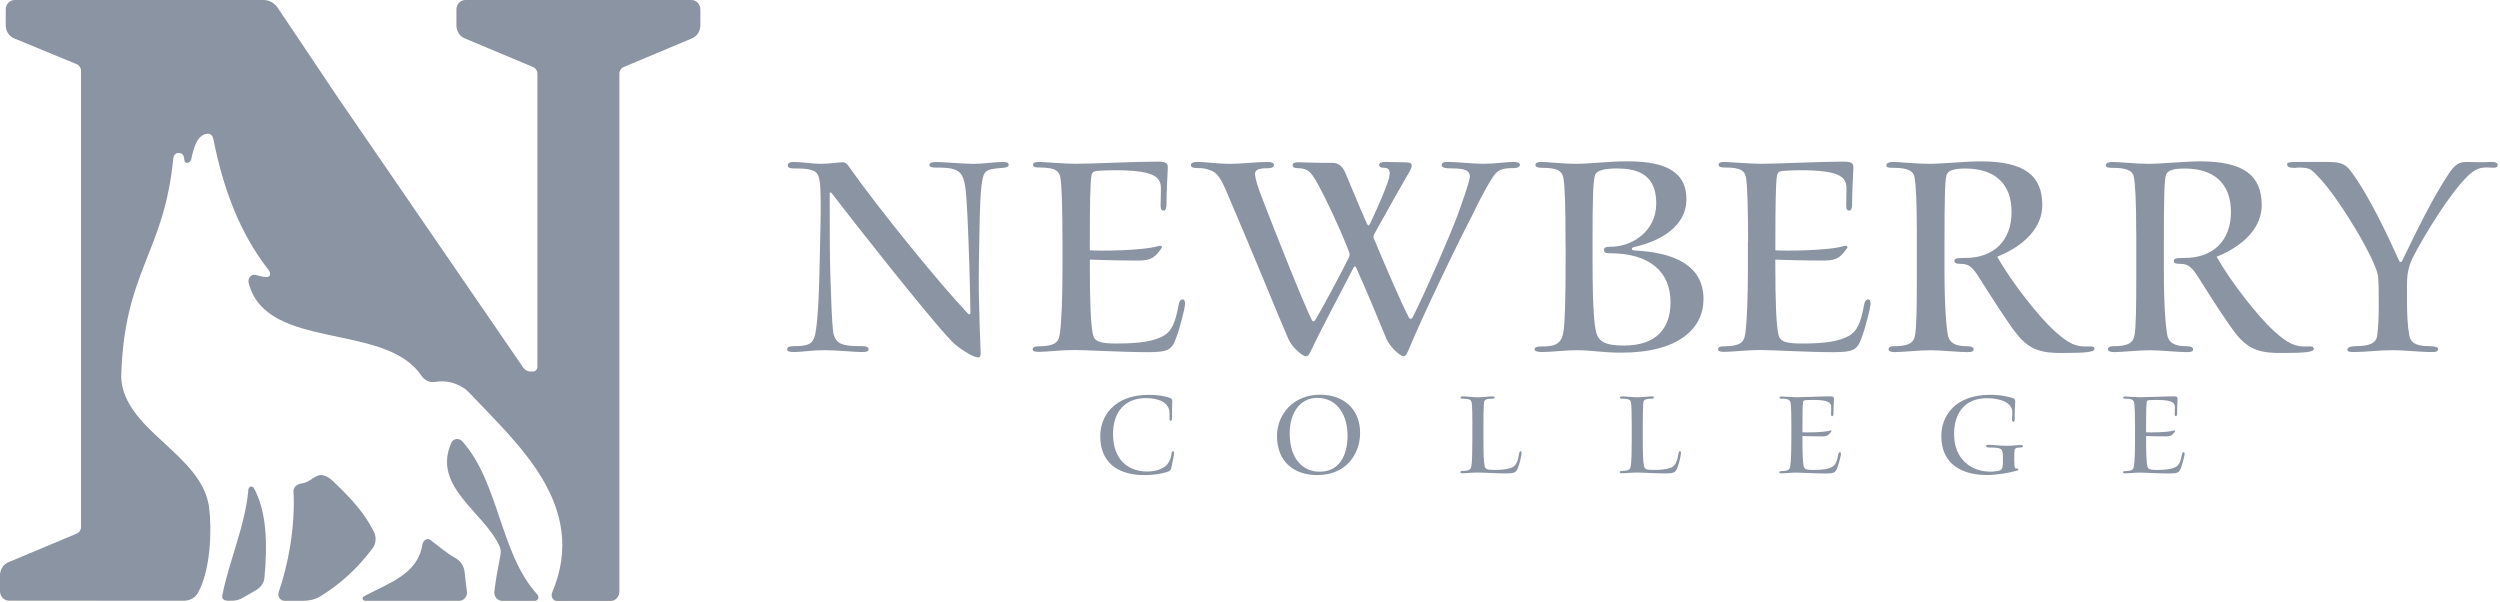
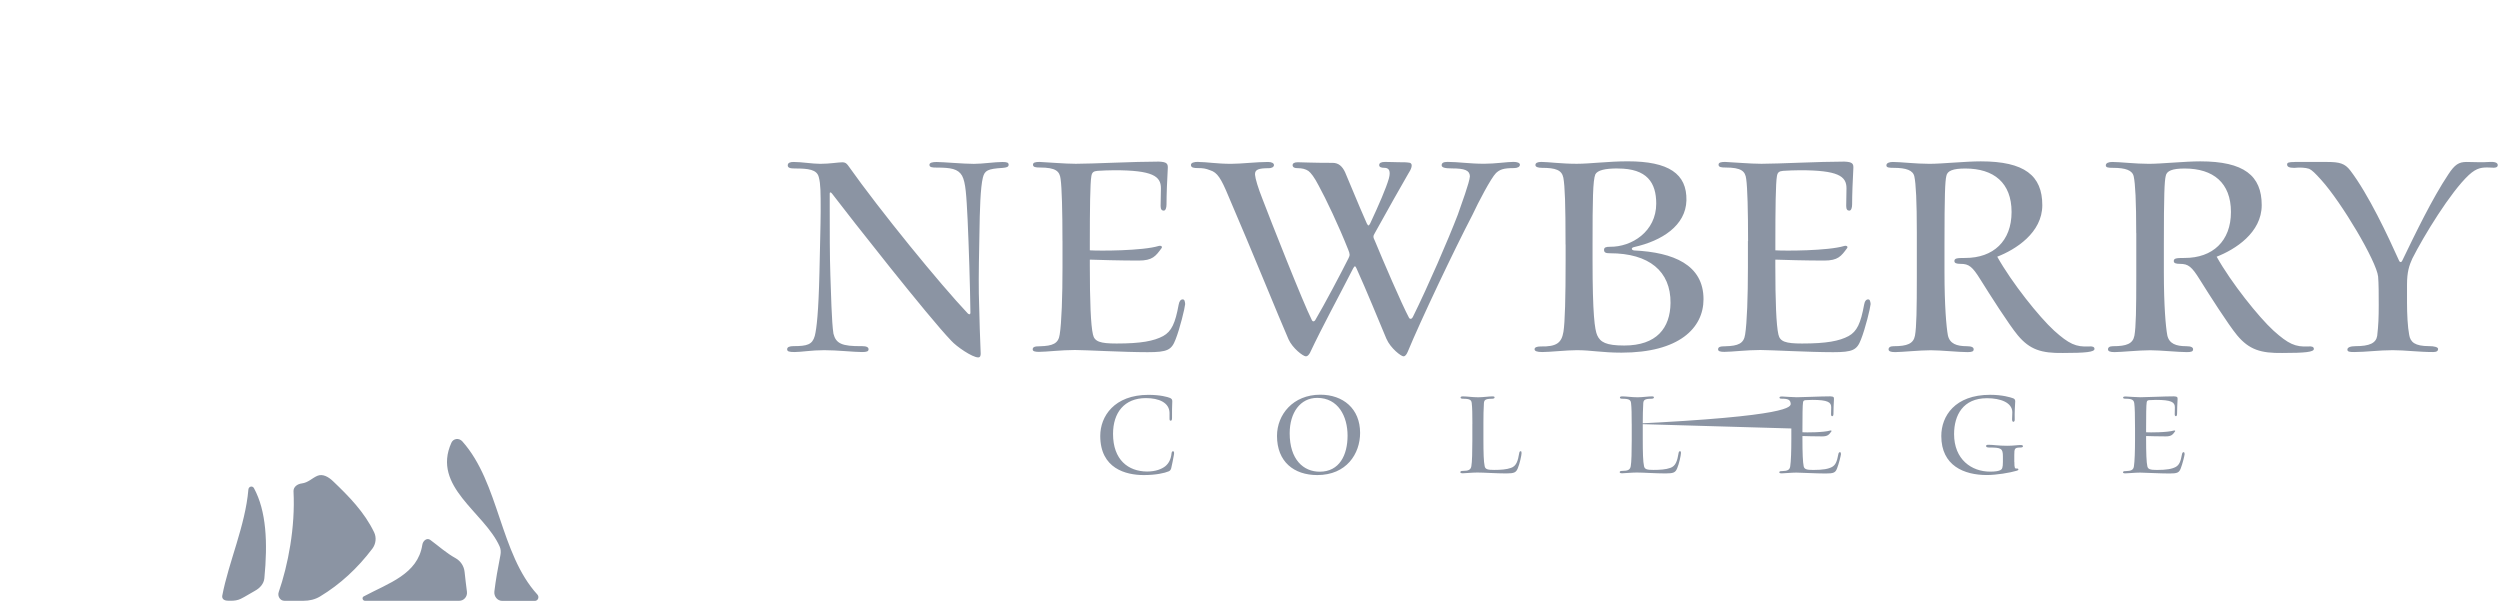
<svg xmlns="http://www.w3.org/2000/svg" width="698" height="168" viewBox="0 0 698 168" fill="none">
  <g clip-path="url(#clip0_2557_484)">
-     <path d="M320.64 110.24C323.93 110.24 326.07 110.84 326.7 111.12C327.12 111.33 327.33 111.57 327.3 112.1C327.26 113.29 327.19 115.04 327.23 116.69C327.23 117.18 327.13 117.46 326.88 117.46C326.67 117.46 326.53 117.36 326.53 116.97V115.25C326.46 112.41 323.58 111.15 319.94 111.15C313.91 111.15 310.76 115.21 310.76 121.14C310.76 128.36 314.97 131.62 320.26 131.65C322.68 131.65 324.36 130.95 325.34 130.18C326.32 129.38 326.92 128.22 327.09 126.61C327.13 126.19 327.3 125.98 327.51 125.98C327.72 125.98 327.9 126.22 327.76 126.96C327.541 128.241 327.284 129.515 326.99 130.78C326.88 131.13 326.67 131.45 326.32 131.59C325.16 132.08 322.75 132.64 319.35 132.64C314.34 132.64 307.19 130.82 307.19 121.7C307.19 116.23 311.11 110.24 320.65 110.24H320.64ZM379.74 120.86C379.74 126.71 375.92 132.64 367.79 132.64C361.27 132.64 356.54 128.93 356.54 121.7C356.54 115.78 360.99 110.2 368.63 110.2C374.98 110.2 379.74 114.09 379.74 120.86ZM360.08 120.97C360.08 128.29 363.9 131.7 368.46 131.7C373.96 131.7 376.24 127.07 376.24 121.64C376.24 116.21 373.61 111.09 367.76 111.09C363.03 111.09 360.08 115.22 360.08 120.97ZM411.09 118.34C411.09 115.68 411.06 113.82 410.91 112.56C410.81 111.68 410.42 111.33 408.49 111.33C408.14 111.33 407.79 111.26 407.79 111.02C407.79 110.74 408 110.67 408.49 110.67C409.65 110.67 411.05 110.92 412.73 110.92C414.06 110.92 415.71 110.67 416.66 110.67C417.12 110.67 417.29 110.74 417.29 110.98C417.29 111.22 416.94 111.33 416.59 111.33C414.66 111.33 414.38 111.72 414.31 112.56C414.2 114.1 414.17 116.24 414.17 118.06V122.62C414.17 126.4 414.24 128.93 414.52 130.15C414.69 131.03 415.36 131.2 417.15 131.2C418.94 131.2 420.62 131.09 421.85 130.64C423.36 130.15 423.81 128.68 424.16 126.54C424.23 126.12 424.34 125.98 424.58 125.98C424.76 125.98 424.82 126.12 424.82 126.5C424.82 127.1 424.29 129.52 423.77 130.74C423.28 131.9 422.83 132.18 420.55 132.18C417.67 132.18 414.35 131.93 412.49 131.93C410.95 131.93 409.13 132.14 408.42 132.14C408.04 132.14 407.72 132.07 407.72 131.86C407.72 131.55 407.97 131.47 408.49 131.47C410 131.47 410.63 131.16 410.8 130.17C411.01 129.12 411.08 125.93 411.08 122.95V118.32L411.09 118.34ZM455.57 118.34C455.57 115.68 455.54 113.82 455.39 112.56C455.29 111.68 454.9 111.33 452.98 111.33C452.63 111.33 452.28 111.26 452.28 111.02C452.28 110.74 452.49 110.67 452.98 110.67C454.14 110.67 455.54 110.92 457.22 110.92C458.55 110.92 460.2 110.67 461.15 110.67C461.61 110.67 461.78 110.74 461.78 110.98C461.78 111.22 461.43 111.33 461.08 111.33C459.15 111.33 458.88 111.72 458.8 112.56C458.7 114.1 458.66 116.24 458.66 118.06V122.62C458.66 126.4 458.73 128.93 459.01 130.15C459.19 131.03 459.85 131.2 461.64 131.2C463.43 131.2 465.11 131.09 466.34 130.64C467.85 130.15 468.3 128.68 468.65 126.54C468.72 126.12 468.82 125.98 469.07 125.98C469.25 125.98 469.32 126.12 469.32 126.5C469.32 127.1 468.8 129.52 468.27 130.74C467.78 131.9 467.33 132.18 465.05 132.18C462.17 132.18 458.85 131.93 456.99 131.93C455.45 131.93 453.63 132.14 452.92 132.14C452.54 132.14 452.22 132.07 452.22 131.86C452.22 131.55 452.47 131.47 452.99 131.47C454.5 131.47 455.13 131.16 455.3 130.17C455.51 129.12 455.58 125.93 455.58 122.95V118.32L455.57 118.34ZM500.16 119.63C500.16 116.19 500.09 113.57 499.95 112.62C499.84 111.75 499.42 111.32 497.6 111.32C497.15 111.32 496.83 111.29 496.83 111.01C496.83 110.77 497.08 110.7 497.56 110.7C498.44 110.73 500.41 110.91 501.66 110.91C503.52 110.91 508.22 110.66 511.02 110.66C511.97 110.7 512.07 110.91 512.04 111.47C511.97 112.7 511.9 114.45 511.9 115.5C511.9 115.89 511.8 116.2 511.58 116.2C511.36 116.2 511.23 116.06 511.23 115.68C511.23 115.19 511.27 114.28 511.27 113.68C511.27 112.31 510.32 111.65 506.01 111.65C505.38 111.65 504.72 111.69 504.12 111.72C503.66 111.76 503.49 111.9 503.41 112.31C503.27 113.08 503.24 116.03 503.24 119.85V120.69C504.29 120.76 509.16 120.76 511.02 120.2C511.33 120.13 511.44 120.31 511.33 120.44C510.67 121.35 510.32 121.84 508.74 121.84C506.74 121.84 504.08 121.77 503.24 121.74V122.41C503.24 126.43 503.35 129.14 503.59 130.19C503.77 131 504.4 131.21 506.25 131.21C509.02 131.21 510.46 130.93 511.51 130.37C512.45 129.84 512.88 128.94 513.26 126.83C513.33 126.41 513.51 126.24 513.72 126.24C513.93 126.24 513.96 126.45 514 126.77C513.96 127.23 513.4 129.54 512.91 130.76C512.46 131.95 512 132.2 509.75 132.2C507.06 132.2 502.67 131.95 501.55 131.95C500.01 131.95 498.33 132.16 497.48 132.16C497.03 132.16 496.78 132.09 496.78 131.88C496.78 131.6 497.03 131.53 497.59 131.53C499.06 131.49 499.69 131.21 499.83 130.19C500.04 128.89 500.14 125.88 500.14 122.62V119.64L500.16 119.63ZM562.41 128.99C562.41 130.67 562.52 130.88 563.11 130.81C563.39 130.81 563.53 130.88 563.53 131.09C563.53 131.23 563.43 131.33 563.04 131.44C561.15 132 557.43 132.63 554.73 132.63C548.38 132.63 542.01 130.04 542.01 121.73C542.01 116.16 545.82 110.23 555.64 110.23C559.07 110.23 561.32 110.93 562.09 111.21C562.48 111.35 562.65 111.67 562.65 112.02C562.62 112.61 562.44 115.31 562.51 117.1C562.55 117.45 562.37 117.77 562.16 117.77C561.92 117.77 561.77 117.56 561.77 117.07C561.77 116.65 561.81 115.99 561.84 115.07C561.8 112.41 558.58 111.18 554.76 111.18C548.06 111.18 545.58 115.94 545.58 121.2C545.58 128.28 550.45 131.68 555.64 131.68C557.21 131.68 558.02 131.5 558.51 131.26C559 131.01 559.21 130.59 559.21 128.98V127.47C559.21 125.19 558.76 124.95 555.42 124.95C554.79 124.95 554.51 124.81 554.51 124.53C554.51 124.28 554.72 124.18 555.17 124.18C556.57 124.18 557.84 124.46 560.39 124.46C562.18 124.46 563.3 124.25 564.14 124.25C564.6 124.25 564.81 124.35 564.81 124.6C564.81 124.81 564.57 124.95 564.07 124.95C562.49 124.95 562.39 125.26 562.39 127.02V128.98L562.41 128.99ZM596.1 119.63C596.1 116.19 596.04 113.57 595.89 112.62C595.78 111.75 595.36 111.32 593.54 111.32C593.09 111.32 592.77 111.29 592.77 111.01C592.77 110.77 593.02 110.7 593.51 110.7C594.38 110.73 596.34 110.91 597.61 110.91C599.46 110.91 604.16 110.66 606.96 110.66C607.91 110.7 608.01 110.91 607.98 111.47C607.91 112.7 607.84 114.45 607.84 115.5C607.84 115.89 607.73 116.2 607.53 116.2C607.33 116.2 607.18 116.06 607.18 115.68C607.18 115.19 607.22 114.28 607.22 113.68C607.22 112.31 606.27 111.65 601.96 111.65C601.33 111.65 600.67 111.69 600.07 111.72C599.61 111.76 599.43 111.9 599.36 112.31C599.22 113.08 599.19 116.03 599.19 119.85V120.69C600.24 120.76 605.11 120.76 606.97 120.2C607.28 120.13 607.39 120.31 607.28 120.44C606.62 121.35 606.26 121.84 604.69 121.84C602.69 121.84 600.03 121.77 599.19 121.74V122.41C599.19 126.43 599.29 129.14 599.54 130.19C599.71 131 600.34 131.21 602.21 131.21C604.98 131.21 606.41 130.93 607.46 130.37C608.41 129.84 608.83 128.94 609.21 126.83C609.28 126.41 609.46 126.24 609.67 126.24C609.88 126.24 609.91 126.45 609.95 126.77C609.92 127.23 609.35 129.54 608.87 130.76C608.41 131.95 607.96 132.2 605.72 132.2C603.02 132.2 598.64 131.95 597.52 131.95C595.98 131.95 594.29 132.16 593.45 132.16C593 132.16 592.74 132.09 592.74 131.88C592.74 131.6 593 131.53 593.55 131.53C595.03 131.49 595.65 131.21 595.79 130.19C596 128.89 596.1 125.88 596.1 122.62V119.64V119.63ZM231.66 57.96C231.66 64.03 231.66 71.84 231.84 76.87C232.01 81.38 232.19 90.05 232.7 93.17C233.39 95.86 234.96 96.73 240.68 96.64C241.98 96.64 242.5 96.98 242.5 97.51C242.5 98.12 241.98 98.29 240.68 98.29C238.34 98.29 233.83 97.77 230.1 97.77C226.63 97.77 223.68 98.29 221.86 98.29C220.3 98.29 219.77 98.12 219.77 97.51C219.77 96.9 220.46 96.64 221.51 96.64C225.41 96.64 226.8 96.21 227.49 93.78C228.01 91.7 228.53 87.19 228.79 76.09C228.88 71.15 229.13 62.22 229.13 59.01C229.13 53.72 229.13 51.37 228.61 49.47C228.09 47.3 225.66 47.04 221.93 47.04C220.63 47.04 219.94 46.87 219.94 46.17C219.94 45.39 220.72 45.22 221.58 45.22C223.84 45.22 226.79 45.74 229.04 45.74C231.64 45.74 234.07 45.31 235.2 45.31C235.9 45.31 236.33 45.57 236.77 46.18C245.79 58.93 262.44 79.31 270.24 87.55C270.59 87.81 270.94 87.89 270.94 87.29C270.85 79.83 270.5 68.91 270.16 61.36C269.81 54.51 269.64 50.95 268.6 49.04C267.47 47.13 265.48 46.79 261.49 46.79C260.19 46.79 259.5 46.7 259.5 46.01C259.5 45.41 260.37 45.23 261.49 45.23C263.31 45.23 269.04 45.75 271.9 45.75C274.33 45.75 277.71 45.23 279.88 45.23C281.18 45.23 281.61 45.4 281.61 46.01C281.61 46.62 281 46.79 279.88 46.88C275.8 47.14 274.93 47.57 274.42 49.57C273.73 52.35 273.55 58.68 273.46 65.1C273.38 68.83 273.2 77.59 273.29 81.93C273.46 89.3 273.64 95.11 273.81 98.75C273.81 99.36 273.64 99.79 273.11 99.79C271.47 99.79 267.04 96.76 265.57 95.11C259.15 88.43 237.56 60.94 232.27 54.01C231.92 53.57 231.66 53.66 231.66 54.01V58V57.96ZM296.64 67.33C296.64 58.83 296.46 52.33 296.12 49.98C295.86 47.81 294.82 46.77 290.31 46.77C289.19 46.77 288.41 46.68 288.41 45.99C288.41 45.39 289.01 45.21 290.23 45.21C292.4 45.29 297.25 45.73 300.37 45.73C304.97 45.73 316.59 45.12 323.53 45.12C325.87 45.21 326.13 45.73 326.04 47.11C325.86 50.15 325.69 54.48 325.69 57.08C325.69 58.03 325.43 58.81 324.91 58.81C324.39 58.81 324.04 58.46 324.04 57.51C324.04 56.3 324.13 54.04 324.13 52.56C324.13 49.18 321.79 47.53 311.12 47.53C309.56 47.53 307.91 47.62 306.44 47.7C305.31 47.79 304.88 48.13 304.71 49.17C304.36 51.08 304.28 58.36 304.28 67.81V69.89C306.88 70.06 318.93 70.06 323.53 68.67C324.31 68.49 324.57 68.93 324.31 69.28C322.66 71.53 321.8 72.75 317.89 72.75C312.95 72.75 306.36 72.57 304.28 72.49V74.14C304.28 84.11 304.54 90.79 305.15 93.39C305.58 95.38 307.14 95.91 311.74 95.91C318.59 95.91 322.15 95.22 324.75 93.83C327.09 92.53 328.13 90.28 329.08 85.07C329.26 84.03 329.69 83.59 330.21 83.59C330.73 83.59 330.82 84.11 330.9 84.89C330.81 86.02 329.43 91.74 328.22 94.77C327.09 97.72 325.96 98.33 320.41 98.33C313.73 98.33 302.89 97.72 300.12 97.72C296.31 97.72 292.14 98.24 290.06 98.24C288.93 98.24 288.33 98.07 288.33 97.55C288.33 96.86 288.94 96.68 290.32 96.68C293.96 96.59 295.53 95.9 295.87 93.38C296.39 90.17 296.65 82.72 296.65 74.65V67.28L296.64 67.33ZM334.61 45.22C336.78 45.22 339.82 45.74 343.72 45.74C346.49 45.74 350.83 45.22 354.04 45.22C355.08 45.22 355.69 45.57 355.69 46.09C355.69 46.69 354.91 46.96 354.3 46.96C351.44 46.96 350.31 47.3 350.4 48.78C350.49 49.91 351.27 52.51 352.48 55.55C354.65 61.27 363.85 84.6 366.27 89.37C366.53 89.89 366.96 89.8 367.22 89.37C369.65 85.29 374.59 75.93 376.5 72.11C376.93 71.24 376.93 70.98 376.41 69.68C373.73 62.91 370.17 55.46 368.17 51.81C366.96 49.47 366.01 48.26 365.31 47.73C364.53 47.21 363.58 46.95 362.28 46.95C361.5 46.95 360.98 46.78 360.89 46.17C360.89 45.57 361.41 45.3 362.36 45.3C363.66 45.3 366.09 45.47 372.08 45.47C373.72 45.47 374.76 46.42 375.54 48.07C376.32 49.8 379.1 56.74 381.61 62.38C382.04 63.25 382.21 62.99 382.56 62.38C385.07 57 386.98 52.58 387.76 49.89C388.37 47.64 387.76 46.86 386.55 46.86C385.51 46.86 385.07 46.6 385.07 46.08C385.07 45.47 385.68 45.21 386.72 45.21C388.11 45.21 389.49 45.29 390.45 45.29C391.84 45.29 392.79 45.29 393.66 45.46C394.62 45.8 394.01 47.28 393.14 48.58C390.71 52.74 387.93 57.77 383.86 65.06C383.34 65.93 383.34 66.19 383.86 67.23C386.11 72.69 391.32 84.83 393.4 88.73C393.66 89.17 394.18 89.08 394.44 88.56C398.77 79.8 404.32 66.97 407.02 59.94C407.97 57.17 410.31 50.92 410.4 49.19C410.31 47.54 408.92 47.02 405.37 47.02C403.37 47.02 402.51 46.76 402.51 46.15C402.51 45.54 402.94 45.2 404.15 45.2C407.1 45.2 410.31 45.72 414.38 45.72C417.42 45.72 420.8 45.2 422.54 45.2C423.58 45.2 424.36 45.46 424.36 45.98C424.36 46.59 423.66 46.93 422.71 46.93C419.68 46.93 418.72 47.36 417.68 48.32C416.29 49.71 412.74 56.47 411.09 60.03C405.97 69.83 396.52 89.77 393.05 98.19C392.71 98.97 392.36 99.49 391.84 99.49C391.23 99.49 388.28 97.32 387.07 94.55C384.99 89.61 381.61 81.28 378.74 74.95C378.4 74.17 378.22 74.17 377.79 74.95C373.45 83.45 369.38 90.82 365.73 98.54C365.38 99.14 365.04 99.49 364.6 99.49C363.83 99.49 360.88 97.24 359.75 94.72C357.23 89 349.52 69.92 343.01 54.83C340.93 49.8 339.88 48.15 337.89 47.54C336.59 47.02 335.81 46.93 334.5 46.93C333.38 46.93 332.51 46.84 332.51 46.06C332.51 45.45 333.29 45.19 334.59 45.19L334.61 45.22ZM437.1 68.28C437.1 56.83 436.92 52.06 436.49 49.63C436.06 47.46 434.32 46.86 430.51 46.86C429.38 46.86 428.69 46.6 428.69 46.08C428.69 45.47 429.3 45.21 430.35 45.21C432.17 45.21 435.98 45.73 440.23 45.73C443.87 45.73 449.16 45.04 454.45 45.04C465.9 45.04 471.02 48.51 470.85 55.96C470.67 62.99 464 67.24 456.28 68.97C455.33 69.15 455.42 69.84 456.28 69.93C467.21 70.45 475.62 73.92 475.62 83.54C475.62 91.61 468.77 98.46 452.73 98.46C447.18 98.46 444.32 97.77 440.24 97.77C437.47 97.77 432.69 98.29 430.62 98.29C429.15 98.29 428.45 98.03 428.45 97.51C428.45 96.99 429.06 96.73 430.18 96.73C434.52 96.82 435.99 95.78 436.51 92.65C436.94 90.05 437.12 83.02 437.12 72.61V68.28H437.1ZM451.67 47.03C448.03 47.03 446.03 47.55 445.42 48.68C444.73 50.32 444.64 55.79 444.64 68.37V72.62C444.64 87.8 445.25 92.05 445.94 93.61C446.81 95.52 448.37 96.47 453.49 96.47C462.51 96.47 466.33 91.61 466.41 84.59C466.5 75.74 460.43 70.71 449.5 70.71C448.37 70.71 447.85 70.54 447.85 69.76C447.85 69.07 448.36 68.9 449.5 68.9C455.57 68.98 462.42 64.65 462.42 56.85C462.42 50.95 459.82 47.05 451.75 47.05H451.67V47.03ZM488.06 67.33C488.06 58.83 487.89 52.33 487.54 49.98C487.28 47.81 486.24 46.77 481.73 46.77C480.6 46.77 479.82 46.68 479.82 45.99C479.82 45.39 480.43 45.21 481.64 45.21C483.8 45.29 488.67 45.73 491.78 45.73C496.38 45.73 508 45.12 514.94 45.12C517.28 45.21 517.54 45.73 517.45 47.11C517.28 50.15 517.11 54.48 517.11 57.08C517.11 58.03 516.85 58.81 516.32 58.81C515.79 58.81 515.46 58.46 515.46 57.51C515.46 56.3 515.54 54.04 515.54 52.56C515.54 49.18 513.2 47.53 502.54 47.53C500.97 47.53 499.33 47.62 497.85 47.7C496.73 47.79 496.29 48.13 496.12 49.17C495.77 51.08 495.68 58.36 495.68 67.81V69.89C498.28 70.06 510.34 70.06 514.93 68.67C515.71 68.49 515.97 68.93 515.71 69.28C514.06 71.53 513.19 72.75 509.29 72.75C504.35 72.75 497.75 72.57 495.67 72.49V74.14C495.67 84.11 495.93 90.79 496.53 93.39C496.97 95.38 498.53 95.91 503.12 95.91C509.97 95.91 513.53 95.22 516.13 93.83C518.47 92.53 519.51 90.28 520.46 85.07C520.63 84.03 521.07 83.59 521.58 83.59C522.09 83.59 522.19 84.11 522.28 84.89C522.19 86.02 520.8 91.74 519.59 94.77C518.46 97.72 517.33 98.33 511.79 98.33C505.11 98.33 494.27 97.72 491.49 97.72C487.67 97.72 483.51 98.24 481.43 98.24C480.3 98.24 479.69 98.07 479.69 97.55C479.69 96.86 480.3 96.68 481.69 96.68C485.33 96.59 486.89 95.9 487.24 93.38C487.76 90.17 488.02 82.72 488.02 74.65V67.28L488.06 67.33ZM535.18 65.07C535.18 56.14 534.92 51.28 534.49 49.29C534.14 47.55 532.24 46.86 528.68 46.86C527.38 46.86 526.68 46.78 526.68 46.17C526.68 45.48 527.55 45.22 528.5 45.22C530.59 45.22 534.92 45.74 538.73 45.74C542.11 45.74 548.79 45.05 553.04 45.05C565.27 45.05 570.21 49.04 570.21 57.28C570.21 65 562.75 69.68 557.63 71.67C561.71 78.96 569.34 88.5 573.51 92.31C577.67 96.04 579.58 96.91 583.23 96.73C584.17 96.64 584.78 96.82 584.78 97.42C584.78 98.29 582.35 98.55 575.94 98.55C570.04 98.63 566.75 97.68 563.36 93.61C560.84 90.57 555.56 82.25 552.96 78.09C550.7 74.45 549.75 73.67 547.41 73.67C546.28 73.67 545.67 73.49 545.67 72.89C545.67 72.11 546.36 72.02 548.71 72.02C556.52 72.02 561.63 67.34 561.63 59.19C561.63 51.04 556.69 47.05 548.71 47.05C545.33 47.05 543.68 47.66 543.42 49.13C543.07 50.6 542.9 54.25 542.9 68.3V75.93C542.9 85.39 543.42 91.28 543.85 93.62C544.37 95.96 546.28 96.66 549.14 96.66C550.53 96.66 551.05 97 551.05 97.53C551.05 98.14 550.53 98.31 549.31 98.31C546.88 98.31 541.85 97.79 539.08 97.79C535.96 97.79 530.93 98.31 529.11 98.31C527.81 98.31 527.29 98.05 527.29 97.53C527.29 97.01 527.73 96.66 528.68 96.66C532.49 96.66 534.23 95.97 534.66 93.71C535.09 91.28 535.18 86.42 535.18 77.06V65.09V65.07ZM596.43 65.07C596.43 56.14 596.17 51.28 595.74 49.29C595.39 47.55 593.49 46.86 589.93 46.86C588.63 46.86 587.94 46.78 587.94 46.17C587.94 45.48 588.81 45.22 589.76 45.22C591.84 45.22 596.18 45.74 599.99 45.74C603.38 45.74 610.05 45.05 614.3 45.05C626.53 45.05 631.47 49.04 631.47 57.28C631.47 65 624.01 69.68 618.89 71.67C622.97 78.96 630.6 88.5 634.76 92.31C638.92 96.04 640.83 96.91 644.47 96.73C645.42 96.64 646.03 96.82 646.03 97.42C646.03 98.29 643.6 98.55 637.18 98.55C631.29 98.63 627.99 97.68 624.6 93.61C622.09 90.57 616.8 82.25 614.2 78.09C611.94 74.45 610.99 73.67 608.65 73.67C607.52 73.67 606.92 73.49 606.92 72.89C606.92 72.11 607.61 72.02 609.96 72.02C617.76 72.02 622.88 67.34 622.88 59.19C622.88 51.04 617.94 47.05 609.96 47.05C606.58 47.05 604.93 47.66 604.67 49.13C604.32 50.6 604.15 54.25 604.15 68.3V75.93C604.15 85.39 604.67 91.28 605.11 93.62C605.63 95.96 607.53 96.66 610.4 96.66C611.79 96.66 612.31 97 612.31 97.53C612.31 98.14 611.79 98.31 610.58 98.31C608.15 98.31 603.12 97.79 600.34 97.79C597.22 97.79 592.19 98.31 590.37 98.31C589.07 98.31 588.55 98.05 588.55 97.53C588.55 97.01 588.99 96.66 589.94 96.66C593.76 96.66 595.5 95.97 595.93 93.71C596.36 91.28 596.45 86.42 596.45 77.06V65.09L596.43 65.07ZM640.73 45.22H649.75C653.22 45.22 654.69 45.65 656.17 47.56C661.28 54.24 666.75 65.95 669.79 72.71C670.04 73.32 670.48 73.32 670.74 72.71C674.38 65.17 679.07 55.45 683.57 48.69C685.39 45.91 686.52 45.22 688.69 45.22C690.86 45.22 692.85 45.39 695.02 45.22C696.5 45.13 697.37 45.39 697.37 46.09C697.37 46.69 696.85 46.96 695.2 46.78C693.03 46.69 691.56 46.78 689.3 48.86C684.18 53.63 676.72 65.86 673.52 72.19C672.65 74.1 672.04 75.92 672.04 79.47V84.5C672.04 87.62 672.21 91.26 672.65 93.52C672.99 95.51 674.21 96.64 678.2 96.64C679.58 96.64 680.71 96.9 680.71 97.42C680.71 98.03 680.28 98.29 679.32 98.29C675.25 98.29 671.6 97.77 668.05 97.77C664.23 97.77 660.5 98.29 657.29 98.29C655.99 98.29 655.39 98.21 655.39 97.6C655.39 96.99 656.25 96.65 657.64 96.65C661.63 96.65 663.37 95.78 663.71 93.79C664.06 90.75 664.14 88.59 664.14 85.2C664.14 82.08 664.14 79.3 663.97 77.22C663.53 72.97 653.82 56.58 648.1 50.25C646.37 48.34 645.59 47.56 644.72 47.13C643.67 46.79 642.11 46.7 640.55 46.87C639.07 46.87 638.56 46.52 638.56 45.92C638.56 45.4 638.99 45.23 640.73 45.23V45.22ZM103.96 153.19C104.94 151.89 105.17 150.09 104.45 148.61C101.73 142.97 97.42 138.58 92.95 134.32C91.72 133.15 90.1 132.2 88.58 132.86C87.1 133.51 86.06 134.74 84.27 134.97C83.08 135.11 81.89 135.91 81.95 137.19C82.47 147.24 80.42 157.77 77.82 165.3C77.41 166.48 78.23 167.74 79.4 167.74H84.76C86.36 167.74 87.96 167.38 89.35 166.54C94.99 163.14 99.83 158.65 103.96 153.19ZM129.09 123.24C128.18 122.22 126.59 122.36 126.02 123.63C120.51 135.9 135.25 143 139.5 152.57C139.83 153.32 139.88 154.17 139.72 154.97C138.99 158.67 138.41 161.95 138.03 165.12C137.86 166.53 138.9 167.77 140.23 167.77H149.33C150.21 167.77 150.65 166.68 150.04 166C139.55 154.53 139.43 134.83 129.09 123.24ZM71.2 164.94C72.52 164.23 73.66 163.02 73.81 161.45C74.77 151.53 74.38 142.68 70.9 136.29C70.49 135.53 69.42 135.8 69.35 136.67C68.5 146.76 63.82 156.99 62.05 166.34C61.97 166.77 62.15 167.22 62.51 167.44C62.9 167.67 63.35 167.73 63.79 167.73H64.49C65.42 167.73 66.35 167.61 67.2 167.2C68.53 166.56 69.88 165.65 71.19 164.95L71.2 164.94ZM129.71 159.67C129.631 158.879 129.362 158.12 128.927 157.455C128.492 156.79 127.903 156.239 127.21 155.85C124.55 154.38 122.48 152.46 120.13 150.74C119.21 150.07 118.09 150.94 117.91 152.12C116.63 160.34 108.52 162.79 101.53 166.53C100.96 166.84 101.25 167.74 101.89 167.74H128.2C129.48 167.76 130.54 166.59 130.37 165.23C130.14 163.38 129.9 161.54 129.71 159.66V159.67Z" fill="#8B94A3" />
-     <path d="M129.91 0C128.54 0 127.43 1.19 127.43 2.66V7.08C127.43 8.68 128.35 10.13 129.74 10.71L148.89 18.74C149.58 19.03 150.04 19.75 150.04 20.56V102.4C150.04 103.13 149.48 103.73 148.8 103.73H148.09C147.31 103.73 146.57 103.33 146.11 102.66L94.44 27.38L77.53 2.16C76.62 0.81 75.15 0 73.6 0H4.08C2.71 0 1.6 1.19 1.6 2.66V7.08C1.6 8.68 2.52 10.13 3.92 10.7L21.46 17.95C22.16 18.24 22.62 18.96 22.62 19.76V147.15C22.62 147.95 22.16 148.67 21.46 148.96L2.31 156.99C0.92 157.57 0 159.02 0 160.62V165.04C0 166.51 1.11 167.7 2.48 167.7L51.27 167.73C52.84 167.73 54.42 167.04 55.23 165.59C58.83 159.15 59.16 148.02 58.4 141.83C56.55 126.77 34.51 120.28 33.84 105.35C34.6 75.56 45.75 71.05 48.39 44.19C48.47 43.4 49.02 42.71 49.76 42.7C51.23 42.68 51.39 43.7 51.49 44.76C51.6 45.89 53.13 45.6 53.38 44.5C54.02 41.68 54.88 37.54 58.04 37.33C58.83 37.28 59.42 38.02 59.58 38.85C62.34 52.87 67.09 65.32 74.94 75.3C75.44 75.94 75.67 76.99 74.93 77.25C74.08 77.55 72.69 77.1 71.37 76.75C70.13 76.42 69.09 77.71 69.43 79.03C74.36 98.11 107.57 89.86 117.63 104.86C118.49 106.14 119.94 106.88 121.4 106.64C124 106.21 126.61 106.54 129.39 108.28C130.13 108.74 130.77 109.36 131.37 110.01C144.35 123.85 164.47 141.16 154.16 165.44C153.69 166.54 154.42 167.81 155.55 167.81H170.45C171.82 167.81 172.93 166.63 172.93 165.16V20.55C172.93 19.75 173.39 19.03 174.09 18.73L193.23 10.7C194.63 10.12 195.54 8.67 195.54 7.07V2.66C195.54 1.19 194.43 0 193.06 0H129.92H129.91Z" fill="#8B94A3" />
+     <path d="M320.64 110.24C323.93 110.24 326.07 110.84 326.7 111.12C327.12 111.33 327.33 111.57 327.3 112.1C327.26 113.29 327.19 115.04 327.23 116.69C327.23 117.18 327.13 117.46 326.88 117.46C326.67 117.46 326.53 117.36 326.53 116.97V115.25C326.46 112.41 323.58 111.15 319.94 111.15C313.91 111.15 310.76 115.21 310.76 121.14C310.76 128.36 314.97 131.62 320.26 131.65C322.68 131.65 324.36 130.95 325.34 130.18C326.32 129.38 326.92 128.22 327.09 126.61C327.13 126.19 327.3 125.98 327.51 125.98C327.72 125.98 327.9 126.22 327.76 126.96C327.541 128.241 327.284 129.515 326.99 130.78C326.88 131.13 326.67 131.45 326.32 131.59C325.16 132.08 322.75 132.64 319.35 132.64C314.34 132.64 307.19 130.82 307.19 121.7C307.19 116.23 311.11 110.24 320.65 110.24H320.64ZM379.74 120.86C379.74 126.71 375.92 132.64 367.79 132.64C361.27 132.64 356.54 128.93 356.54 121.7C356.54 115.78 360.99 110.2 368.63 110.2C374.98 110.2 379.74 114.09 379.74 120.86ZM360.08 120.97C360.08 128.29 363.9 131.7 368.46 131.7C373.96 131.7 376.24 127.07 376.24 121.64C376.24 116.21 373.61 111.09 367.76 111.09C363.03 111.09 360.08 115.22 360.08 120.97ZM411.09 118.34C411.09 115.68 411.06 113.82 410.91 112.56C410.81 111.68 410.42 111.33 408.49 111.33C408.14 111.33 407.79 111.26 407.79 111.02C407.79 110.74 408 110.67 408.49 110.67C409.65 110.67 411.05 110.92 412.73 110.92C414.06 110.92 415.71 110.67 416.66 110.67C417.12 110.67 417.29 110.74 417.29 110.98C417.29 111.22 416.94 111.33 416.59 111.33C414.66 111.33 414.38 111.72 414.31 112.56C414.2 114.1 414.17 116.24 414.17 118.06V122.62C414.17 126.4 414.24 128.93 414.52 130.15C414.69 131.03 415.36 131.2 417.15 131.2C418.94 131.2 420.62 131.09 421.85 130.64C423.36 130.15 423.81 128.68 424.16 126.54C424.23 126.12 424.34 125.98 424.58 125.98C424.76 125.98 424.82 126.12 424.82 126.5C424.82 127.1 424.29 129.52 423.77 130.74C423.28 131.9 422.83 132.18 420.55 132.18C417.67 132.18 414.35 131.93 412.49 131.93C410.95 131.93 409.13 132.14 408.42 132.14C408.04 132.14 407.72 132.07 407.72 131.86C407.72 131.55 407.97 131.47 408.49 131.47C410 131.47 410.63 131.16 410.8 130.17C411.01 129.12 411.08 125.93 411.08 122.95V118.32L411.09 118.34ZM455.57 118.34C455.57 115.68 455.54 113.82 455.39 112.56C455.29 111.68 454.9 111.33 452.98 111.33C452.63 111.33 452.28 111.26 452.28 111.02C452.28 110.74 452.49 110.67 452.98 110.67C454.14 110.67 455.54 110.92 457.22 110.92C458.55 110.92 460.2 110.67 461.15 110.67C461.61 110.67 461.78 110.74 461.78 110.98C461.78 111.22 461.43 111.33 461.08 111.33C459.15 111.33 458.88 111.72 458.8 112.56C458.7 114.1 458.66 116.24 458.66 118.06V122.62C458.66 126.4 458.73 128.93 459.01 130.15C459.19 131.03 459.85 131.2 461.64 131.2C463.43 131.2 465.11 131.09 466.34 130.64C467.85 130.15 468.3 128.68 468.65 126.54C468.72 126.12 468.82 125.98 469.07 125.98C469.25 125.98 469.32 126.12 469.32 126.5C469.32 127.1 468.8 129.52 468.27 130.74C467.78 131.9 467.33 132.18 465.05 132.18C462.17 132.18 458.85 131.93 456.99 131.93C455.45 131.93 453.63 132.14 452.92 132.14C452.54 132.14 452.22 132.07 452.22 131.86C452.22 131.55 452.47 131.47 452.99 131.47C454.5 131.47 455.13 131.16 455.3 130.17C455.51 129.12 455.58 125.93 455.58 122.95V118.32L455.57 118.34ZC500.16 116.19 500.09 113.57 499.95 112.62C499.84 111.75 499.42 111.32 497.6 111.32C497.15 111.32 496.83 111.29 496.83 111.01C496.83 110.77 497.08 110.7 497.56 110.7C498.44 110.73 500.41 110.91 501.66 110.91C503.52 110.91 508.22 110.66 511.02 110.66C511.97 110.7 512.07 110.91 512.04 111.47C511.97 112.7 511.9 114.45 511.9 115.5C511.9 115.89 511.8 116.2 511.58 116.2C511.36 116.2 511.23 116.06 511.23 115.68C511.23 115.19 511.27 114.28 511.27 113.68C511.27 112.31 510.32 111.65 506.01 111.65C505.38 111.65 504.72 111.69 504.12 111.72C503.66 111.76 503.49 111.9 503.41 112.31C503.27 113.08 503.24 116.03 503.24 119.85V120.69C504.29 120.76 509.16 120.76 511.02 120.2C511.33 120.13 511.44 120.31 511.33 120.44C510.67 121.35 510.32 121.84 508.74 121.84C506.74 121.84 504.08 121.77 503.24 121.74V122.41C503.24 126.43 503.35 129.14 503.59 130.19C503.77 131 504.4 131.21 506.25 131.21C509.02 131.21 510.46 130.93 511.51 130.37C512.45 129.84 512.88 128.94 513.26 126.83C513.33 126.41 513.51 126.24 513.72 126.24C513.93 126.24 513.96 126.45 514 126.77C513.96 127.23 513.4 129.54 512.91 130.76C512.46 131.95 512 132.2 509.75 132.2C507.06 132.2 502.67 131.95 501.55 131.95C500.01 131.95 498.33 132.16 497.48 132.16C497.03 132.16 496.78 132.09 496.78 131.88C496.78 131.6 497.03 131.53 497.59 131.53C499.06 131.49 499.69 131.21 499.83 130.19C500.04 128.89 500.14 125.88 500.14 122.62V119.64L500.16 119.63ZM562.41 128.99C562.41 130.67 562.52 130.88 563.11 130.81C563.39 130.81 563.53 130.88 563.53 131.09C563.53 131.23 563.43 131.33 563.04 131.44C561.15 132 557.43 132.63 554.73 132.63C548.38 132.63 542.01 130.04 542.01 121.73C542.01 116.16 545.82 110.23 555.64 110.23C559.07 110.23 561.32 110.93 562.09 111.21C562.48 111.35 562.65 111.67 562.65 112.02C562.62 112.61 562.44 115.31 562.51 117.1C562.55 117.45 562.37 117.77 562.16 117.77C561.92 117.77 561.77 117.56 561.77 117.07C561.77 116.65 561.81 115.99 561.84 115.07C561.8 112.41 558.58 111.18 554.76 111.18C548.06 111.18 545.58 115.94 545.58 121.2C545.58 128.28 550.45 131.68 555.64 131.68C557.21 131.68 558.02 131.5 558.51 131.26C559 131.01 559.21 130.59 559.21 128.98V127.47C559.21 125.19 558.76 124.95 555.42 124.95C554.79 124.95 554.51 124.81 554.51 124.53C554.51 124.28 554.72 124.18 555.17 124.18C556.57 124.18 557.84 124.46 560.39 124.46C562.18 124.46 563.3 124.25 564.14 124.25C564.6 124.25 564.81 124.35 564.81 124.6C564.81 124.81 564.57 124.95 564.07 124.95C562.49 124.95 562.39 125.26 562.39 127.02V128.98L562.41 128.99ZM596.1 119.63C596.1 116.19 596.04 113.57 595.89 112.62C595.78 111.75 595.36 111.32 593.54 111.32C593.09 111.32 592.77 111.29 592.77 111.01C592.77 110.77 593.02 110.7 593.51 110.7C594.38 110.73 596.34 110.91 597.61 110.91C599.46 110.91 604.16 110.66 606.96 110.66C607.91 110.7 608.01 110.91 607.98 111.47C607.91 112.7 607.84 114.45 607.84 115.5C607.84 115.89 607.73 116.2 607.53 116.2C607.33 116.2 607.18 116.06 607.18 115.68C607.18 115.19 607.22 114.28 607.22 113.68C607.22 112.31 606.27 111.65 601.96 111.65C601.33 111.65 600.67 111.69 600.07 111.72C599.61 111.76 599.43 111.9 599.36 112.31C599.22 113.08 599.19 116.03 599.19 119.85V120.69C600.24 120.76 605.11 120.76 606.97 120.2C607.28 120.13 607.39 120.31 607.28 120.44C606.62 121.35 606.26 121.84 604.69 121.84C602.69 121.84 600.03 121.77 599.19 121.74V122.41C599.19 126.43 599.29 129.14 599.54 130.19C599.71 131 600.34 131.21 602.21 131.21C604.98 131.21 606.41 130.93 607.46 130.37C608.41 129.84 608.83 128.94 609.21 126.83C609.28 126.41 609.46 126.24 609.67 126.24C609.88 126.24 609.91 126.45 609.95 126.77C609.92 127.23 609.35 129.54 608.87 130.76C608.41 131.95 607.96 132.2 605.72 132.2C603.02 132.2 598.64 131.95 597.52 131.95C595.98 131.95 594.29 132.16 593.45 132.16C593 132.16 592.74 132.09 592.74 131.88C592.74 131.6 593 131.53 593.55 131.53C595.03 131.49 595.65 131.21 595.79 130.19C596 128.89 596.1 125.88 596.1 122.62V119.64V119.63ZM231.66 57.96C231.66 64.03 231.66 71.84 231.84 76.87C232.01 81.38 232.19 90.05 232.7 93.17C233.39 95.86 234.96 96.73 240.68 96.64C241.98 96.64 242.5 96.98 242.5 97.51C242.5 98.12 241.98 98.29 240.68 98.29C238.34 98.29 233.83 97.77 230.1 97.77C226.63 97.77 223.68 98.29 221.86 98.29C220.3 98.29 219.77 98.12 219.77 97.51C219.77 96.9 220.46 96.64 221.51 96.64C225.41 96.64 226.8 96.21 227.49 93.78C228.01 91.7 228.53 87.19 228.79 76.09C228.88 71.15 229.13 62.22 229.13 59.01C229.13 53.72 229.13 51.37 228.61 49.47C228.09 47.3 225.66 47.04 221.93 47.04C220.63 47.04 219.94 46.87 219.94 46.17C219.94 45.39 220.72 45.22 221.58 45.22C223.84 45.22 226.79 45.74 229.04 45.74C231.64 45.74 234.07 45.31 235.2 45.31C235.9 45.31 236.33 45.57 236.77 46.18C245.79 58.93 262.44 79.31 270.24 87.55C270.59 87.81 270.94 87.89 270.94 87.29C270.85 79.83 270.5 68.91 270.16 61.36C269.81 54.51 269.64 50.95 268.6 49.04C267.47 47.13 265.48 46.79 261.49 46.79C260.19 46.79 259.5 46.7 259.5 46.01C259.5 45.41 260.37 45.23 261.49 45.23C263.31 45.23 269.04 45.75 271.9 45.75C274.33 45.75 277.71 45.23 279.88 45.23C281.18 45.23 281.61 45.4 281.61 46.01C281.61 46.62 281 46.79 279.88 46.88C275.8 47.14 274.93 47.57 274.42 49.57C273.73 52.35 273.55 58.68 273.46 65.1C273.38 68.83 273.2 77.59 273.29 81.93C273.46 89.3 273.64 95.11 273.81 98.75C273.81 99.36 273.64 99.79 273.11 99.79C271.47 99.79 267.04 96.76 265.57 95.11C259.15 88.43 237.56 60.94 232.27 54.01C231.92 53.57 231.66 53.66 231.66 54.01V58V57.96ZM296.64 67.33C296.64 58.83 296.46 52.33 296.12 49.98C295.86 47.81 294.82 46.77 290.31 46.77C289.19 46.77 288.41 46.68 288.41 45.99C288.41 45.39 289.01 45.21 290.23 45.21C292.4 45.29 297.25 45.73 300.37 45.73C304.97 45.73 316.59 45.12 323.53 45.12C325.87 45.21 326.13 45.73 326.04 47.11C325.86 50.15 325.69 54.48 325.69 57.08C325.69 58.03 325.43 58.81 324.91 58.81C324.39 58.81 324.04 58.46 324.04 57.51C324.04 56.3 324.13 54.04 324.13 52.56C324.13 49.18 321.79 47.53 311.12 47.53C309.56 47.53 307.91 47.62 306.44 47.7C305.31 47.79 304.88 48.13 304.71 49.17C304.36 51.08 304.28 58.36 304.28 67.81V69.89C306.88 70.06 318.93 70.06 323.53 68.67C324.31 68.49 324.57 68.93 324.31 69.28C322.66 71.53 321.8 72.75 317.89 72.75C312.95 72.75 306.36 72.57 304.28 72.49V74.14C304.28 84.11 304.54 90.79 305.15 93.39C305.58 95.38 307.14 95.91 311.74 95.91C318.59 95.91 322.15 95.22 324.75 93.83C327.09 92.53 328.13 90.28 329.08 85.07C329.26 84.03 329.69 83.59 330.21 83.59C330.73 83.59 330.82 84.11 330.9 84.89C330.81 86.02 329.43 91.74 328.22 94.77C327.09 97.72 325.96 98.33 320.41 98.33C313.73 98.33 302.89 97.72 300.12 97.72C296.31 97.72 292.14 98.24 290.06 98.24C288.93 98.24 288.33 98.07 288.33 97.55C288.33 96.86 288.94 96.68 290.32 96.68C293.96 96.59 295.53 95.9 295.87 93.38C296.39 90.17 296.65 82.72 296.65 74.65V67.28L296.64 67.33ZM334.61 45.22C336.78 45.22 339.82 45.74 343.72 45.74C346.49 45.74 350.83 45.22 354.04 45.22C355.08 45.22 355.69 45.57 355.69 46.09C355.69 46.69 354.91 46.96 354.3 46.96C351.44 46.96 350.31 47.3 350.4 48.78C350.49 49.91 351.27 52.51 352.48 55.55C354.65 61.27 363.85 84.6 366.27 89.37C366.53 89.89 366.96 89.8 367.22 89.37C369.65 85.29 374.59 75.93 376.5 72.11C376.93 71.24 376.93 70.98 376.41 69.68C373.73 62.91 370.17 55.46 368.17 51.81C366.96 49.47 366.01 48.26 365.31 47.73C364.53 47.21 363.58 46.95 362.28 46.95C361.5 46.95 360.98 46.78 360.89 46.17C360.89 45.57 361.41 45.3 362.36 45.3C363.66 45.3 366.09 45.47 372.08 45.47C373.72 45.47 374.76 46.42 375.54 48.07C376.32 49.8 379.1 56.74 381.61 62.38C382.04 63.25 382.21 62.99 382.56 62.38C385.07 57 386.98 52.58 387.76 49.89C388.37 47.64 387.76 46.86 386.55 46.86C385.51 46.86 385.07 46.6 385.07 46.08C385.07 45.47 385.68 45.21 386.72 45.21C388.11 45.21 389.49 45.29 390.45 45.29C391.84 45.29 392.79 45.29 393.66 45.46C394.62 45.8 394.01 47.28 393.14 48.58C390.71 52.74 387.93 57.77 383.86 65.06C383.34 65.93 383.34 66.19 383.86 67.23C386.11 72.69 391.32 84.83 393.4 88.73C393.66 89.17 394.18 89.08 394.44 88.56C398.77 79.8 404.32 66.97 407.02 59.94C407.97 57.17 410.31 50.92 410.4 49.19C410.31 47.54 408.92 47.02 405.37 47.02C403.37 47.02 402.51 46.76 402.51 46.15C402.51 45.54 402.94 45.2 404.15 45.2C407.1 45.2 410.31 45.72 414.38 45.72C417.42 45.72 420.8 45.2 422.54 45.2C423.58 45.2 424.36 45.46 424.36 45.98C424.36 46.59 423.66 46.93 422.71 46.93C419.68 46.93 418.72 47.36 417.68 48.32C416.29 49.71 412.74 56.47 411.09 60.03C405.97 69.83 396.52 89.77 393.05 98.19C392.71 98.97 392.36 99.49 391.84 99.49C391.23 99.49 388.28 97.32 387.07 94.55C384.99 89.61 381.61 81.28 378.74 74.95C378.4 74.17 378.22 74.17 377.79 74.95C373.45 83.45 369.38 90.82 365.73 98.54C365.38 99.14 365.04 99.49 364.6 99.49C363.83 99.49 360.88 97.24 359.75 94.72C357.23 89 349.52 69.92 343.01 54.83C340.93 49.8 339.88 48.15 337.89 47.54C336.59 47.02 335.81 46.93 334.5 46.93C333.38 46.93 332.51 46.84 332.51 46.06C332.51 45.45 333.29 45.19 334.59 45.19L334.61 45.22ZM437.1 68.28C437.1 56.83 436.92 52.06 436.49 49.63C436.06 47.46 434.32 46.86 430.51 46.86C429.38 46.86 428.69 46.6 428.69 46.08C428.69 45.47 429.3 45.21 430.35 45.21C432.17 45.21 435.98 45.73 440.23 45.73C443.87 45.73 449.16 45.04 454.45 45.04C465.9 45.04 471.02 48.51 470.85 55.96C470.67 62.99 464 67.24 456.28 68.97C455.33 69.15 455.42 69.84 456.28 69.93C467.21 70.45 475.62 73.92 475.62 83.54C475.62 91.61 468.77 98.46 452.73 98.46C447.18 98.46 444.32 97.77 440.24 97.77C437.47 97.77 432.69 98.29 430.62 98.29C429.15 98.29 428.45 98.03 428.45 97.51C428.45 96.99 429.06 96.73 430.18 96.73C434.52 96.82 435.99 95.78 436.51 92.65C436.94 90.05 437.12 83.02 437.12 72.61V68.28H437.1ZM451.67 47.03C448.03 47.03 446.03 47.55 445.42 48.68C444.73 50.32 444.64 55.79 444.64 68.37V72.62C444.64 87.8 445.25 92.05 445.94 93.61C446.81 95.52 448.37 96.47 453.49 96.47C462.51 96.47 466.33 91.61 466.41 84.59C466.5 75.74 460.43 70.71 449.5 70.71C448.37 70.71 447.85 70.54 447.85 69.76C447.85 69.07 448.36 68.9 449.5 68.9C455.57 68.98 462.42 64.65 462.42 56.85C462.42 50.95 459.82 47.05 451.75 47.05H451.67V47.03ZM488.06 67.33C488.06 58.83 487.89 52.33 487.54 49.98C487.28 47.81 486.24 46.77 481.73 46.77C480.6 46.77 479.82 46.68 479.82 45.99C479.82 45.39 480.43 45.21 481.64 45.21C483.8 45.29 488.67 45.73 491.78 45.73C496.38 45.73 508 45.12 514.94 45.12C517.28 45.21 517.54 45.73 517.45 47.11C517.28 50.15 517.11 54.48 517.11 57.08C517.11 58.03 516.85 58.81 516.32 58.81C515.79 58.81 515.46 58.46 515.46 57.51C515.46 56.3 515.54 54.04 515.54 52.56C515.54 49.18 513.2 47.53 502.54 47.53C500.97 47.53 499.33 47.62 497.85 47.7C496.73 47.79 496.29 48.13 496.12 49.17C495.77 51.08 495.68 58.36 495.68 67.81V69.89C498.28 70.06 510.34 70.06 514.93 68.67C515.71 68.49 515.97 68.93 515.71 69.28C514.06 71.53 513.19 72.75 509.29 72.75C504.35 72.75 497.75 72.57 495.67 72.49V74.14C495.67 84.11 495.93 90.79 496.53 93.39C496.97 95.38 498.53 95.91 503.12 95.91C509.97 95.91 513.53 95.22 516.13 93.83C518.47 92.53 519.51 90.28 520.46 85.07C520.63 84.03 521.07 83.59 521.58 83.59C522.09 83.59 522.19 84.11 522.28 84.89C522.19 86.02 520.8 91.74 519.59 94.77C518.46 97.72 517.33 98.33 511.79 98.33C505.11 98.33 494.27 97.72 491.49 97.72C487.67 97.72 483.51 98.24 481.43 98.24C480.3 98.24 479.69 98.07 479.69 97.55C479.69 96.86 480.3 96.68 481.69 96.68C485.33 96.59 486.89 95.9 487.24 93.38C487.76 90.17 488.02 82.72 488.02 74.65V67.28L488.06 67.33ZM535.18 65.07C535.18 56.14 534.92 51.28 534.49 49.29C534.14 47.55 532.24 46.86 528.68 46.86C527.38 46.86 526.68 46.78 526.68 46.17C526.68 45.48 527.55 45.22 528.5 45.22C530.59 45.22 534.92 45.74 538.73 45.74C542.11 45.74 548.79 45.05 553.04 45.05C565.27 45.05 570.21 49.04 570.21 57.28C570.21 65 562.75 69.68 557.63 71.67C561.71 78.96 569.34 88.5 573.51 92.31C577.67 96.04 579.58 96.91 583.23 96.73C584.17 96.64 584.78 96.82 584.78 97.42C584.78 98.29 582.35 98.55 575.94 98.55C570.04 98.63 566.75 97.68 563.36 93.61C560.84 90.57 555.56 82.25 552.96 78.09C550.7 74.45 549.75 73.67 547.41 73.67C546.28 73.67 545.67 73.49 545.67 72.89C545.67 72.11 546.36 72.02 548.71 72.02C556.52 72.02 561.63 67.34 561.63 59.19C561.63 51.04 556.69 47.05 548.71 47.05C545.33 47.05 543.68 47.66 543.42 49.13C543.07 50.6 542.9 54.25 542.9 68.3V75.93C542.9 85.39 543.42 91.28 543.85 93.62C544.37 95.96 546.28 96.66 549.14 96.66C550.53 96.66 551.05 97 551.05 97.53C551.05 98.14 550.53 98.31 549.31 98.31C546.88 98.31 541.85 97.79 539.08 97.79C535.96 97.79 530.93 98.31 529.11 98.31C527.81 98.31 527.29 98.05 527.29 97.53C527.29 97.01 527.73 96.66 528.68 96.66C532.49 96.66 534.23 95.97 534.66 93.71C535.09 91.28 535.18 86.42 535.18 77.06V65.09V65.07ZM596.43 65.07C596.43 56.14 596.17 51.28 595.74 49.29C595.39 47.55 593.49 46.86 589.93 46.86C588.63 46.86 587.94 46.78 587.94 46.17C587.94 45.48 588.81 45.22 589.76 45.22C591.84 45.22 596.18 45.74 599.99 45.74C603.38 45.74 610.05 45.05 614.3 45.05C626.53 45.05 631.47 49.04 631.47 57.28C631.47 65 624.01 69.68 618.89 71.67C622.97 78.96 630.6 88.5 634.76 92.31C638.92 96.04 640.83 96.91 644.47 96.73C645.42 96.64 646.03 96.82 646.03 97.42C646.03 98.29 643.6 98.55 637.18 98.55C631.29 98.63 627.99 97.68 624.6 93.61C622.09 90.57 616.8 82.25 614.2 78.09C611.94 74.45 610.99 73.67 608.65 73.67C607.52 73.67 606.92 73.49 606.92 72.89C606.92 72.11 607.61 72.02 609.96 72.02C617.76 72.02 622.88 67.34 622.88 59.19C622.88 51.04 617.94 47.05 609.96 47.05C606.58 47.05 604.93 47.66 604.67 49.13C604.32 50.6 604.15 54.25 604.15 68.3V75.93C604.15 85.39 604.67 91.28 605.11 93.62C605.63 95.96 607.53 96.66 610.4 96.66C611.79 96.66 612.31 97 612.31 97.53C612.31 98.14 611.79 98.31 610.58 98.31C608.15 98.31 603.12 97.79 600.34 97.79C597.22 97.79 592.19 98.31 590.37 98.31C589.07 98.31 588.55 98.05 588.55 97.53C588.55 97.01 588.99 96.66 589.94 96.66C593.76 96.66 595.5 95.97 595.93 93.71C596.36 91.28 596.45 86.42 596.45 77.06V65.09L596.43 65.07ZM640.73 45.22H649.75C653.22 45.22 654.69 45.65 656.17 47.56C661.28 54.24 666.75 65.95 669.79 72.71C670.04 73.32 670.48 73.32 670.74 72.71C674.38 65.17 679.07 55.45 683.57 48.69C685.39 45.91 686.52 45.22 688.69 45.22C690.86 45.22 692.85 45.39 695.02 45.22C696.5 45.13 697.37 45.39 697.37 46.09C697.37 46.69 696.85 46.96 695.2 46.78C693.03 46.69 691.56 46.78 689.3 48.86C684.18 53.63 676.72 65.86 673.52 72.19C672.65 74.1 672.04 75.92 672.04 79.47V84.5C672.04 87.62 672.21 91.26 672.65 93.52C672.99 95.51 674.21 96.64 678.2 96.64C679.58 96.64 680.71 96.9 680.71 97.42C680.71 98.03 680.28 98.29 679.32 98.29C675.25 98.29 671.6 97.77 668.05 97.77C664.23 97.77 660.5 98.29 657.29 98.29C655.99 98.29 655.39 98.21 655.39 97.6C655.39 96.99 656.25 96.65 657.64 96.65C661.63 96.65 663.37 95.78 663.71 93.79C664.06 90.75 664.14 88.59 664.14 85.2C664.14 82.08 664.14 79.3 663.97 77.22C663.53 72.97 653.82 56.58 648.1 50.25C646.37 48.34 645.59 47.56 644.72 47.13C643.67 46.79 642.11 46.7 640.55 46.87C639.07 46.87 638.56 46.52 638.56 45.92C638.56 45.4 638.99 45.23 640.73 45.23V45.22ZM103.96 153.19C104.94 151.89 105.17 150.09 104.45 148.61C101.73 142.97 97.42 138.58 92.95 134.32C91.72 133.15 90.1 132.2 88.58 132.86C87.1 133.51 86.06 134.74 84.27 134.97C83.08 135.11 81.89 135.91 81.95 137.19C82.47 147.24 80.42 157.77 77.82 165.3C77.41 166.48 78.23 167.74 79.4 167.74H84.76C86.36 167.74 87.96 167.38 89.35 166.54C94.99 163.14 99.83 158.65 103.96 153.19ZM129.09 123.24C128.18 122.22 126.59 122.36 126.02 123.63C120.51 135.9 135.25 143 139.5 152.57C139.83 153.32 139.88 154.17 139.72 154.97C138.99 158.67 138.41 161.95 138.03 165.12C137.86 166.53 138.9 167.77 140.23 167.77H149.33C150.21 167.77 150.65 166.68 150.04 166C139.55 154.53 139.43 134.83 129.09 123.24ZM71.2 164.94C72.52 164.23 73.66 163.02 73.81 161.45C74.77 151.53 74.38 142.68 70.9 136.29C70.49 135.53 69.42 135.8 69.35 136.67C68.5 146.76 63.82 156.99 62.05 166.34C61.97 166.77 62.15 167.22 62.51 167.44C62.9 167.67 63.35 167.73 63.79 167.73H64.49C65.42 167.73 66.35 167.61 67.2 167.2C68.53 166.56 69.88 165.65 71.19 164.95L71.2 164.94ZM129.71 159.67C129.631 158.879 129.362 158.12 128.927 157.455C128.492 156.79 127.903 156.239 127.21 155.85C124.55 154.38 122.48 152.46 120.13 150.74C119.21 150.07 118.09 150.94 117.91 152.12C116.63 160.34 108.52 162.79 101.53 166.53C100.96 166.84 101.25 167.74 101.89 167.74H128.2C129.48 167.76 130.54 166.59 130.37 165.23C130.14 163.38 129.9 161.54 129.71 159.66V159.67Z" fill="#8B94A3" />
  </g>
  <defs>
    <clipPath id="clip0_2557_484">
      <rect width="697.36" height="167.78" fill="white" />
    </clipPath>
  </defs>
</svg>